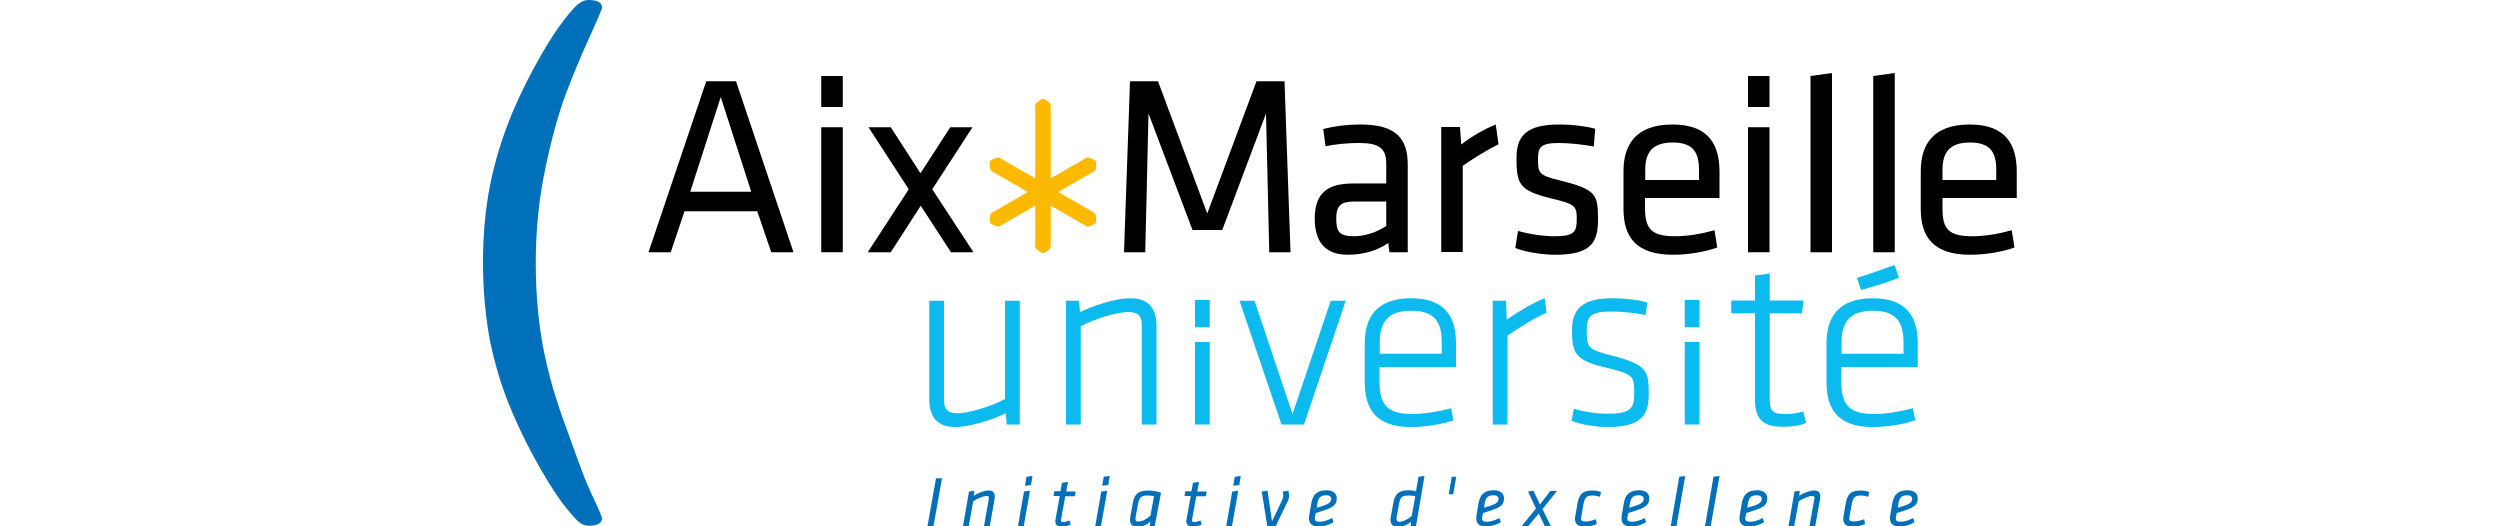
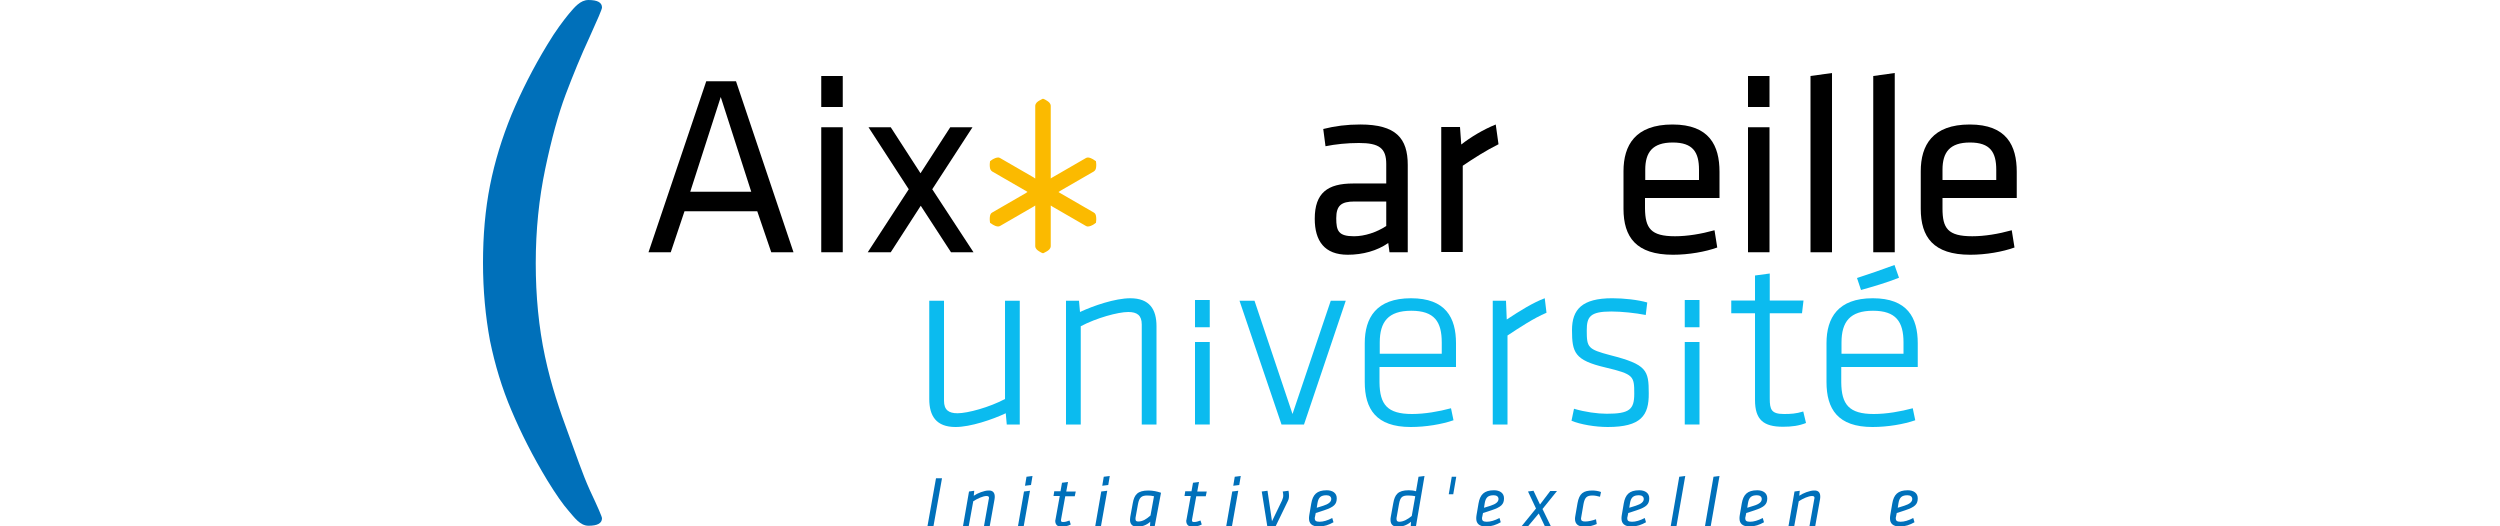
<svg xmlns="http://www.w3.org/2000/svg" version="1.1" id="Calque_1" x="0px" y="0px" width="595.279px" height="125.247px" viewBox="0 358.024 595.279 125.247" enable-background="new 0 358.024 595.279 125.247" xml:space="preserve">
  <g>
    <g>
      <g>
        <path d="M188.942,418.088h-5.298l-3.333-9.763h-17.323l-3.273,9.763h-5.299l13.751-40.717h7.084L188.942,418.088z      M171.619,381.121l-7.263,22.561h14.525L171.619,381.121z" />
        <path d="M195.55,383.502v-7.381h5.119v7.381H195.55z M195.55,418.088v-29.764h5.119v29.764H195.55z" />
        <path d="M206.621,418.088l9.763-15.001l-9.584-14.763h5.298l7.084,10.954l7.084-10.954h5.298l-9.584,14.763l9.822,15.001h-5.357     l-7.203-11.072l-7.144,11.072H206.621z" />
      </g>
      <g>
-         <path d="M273.472,385.05l-0.774,33.038h-5.06l1.429-40.717h6.667l11.728,31.491l11.727-31.491h6.667l1.429,40.717h-5.06     l-0.773-33.038l-10.418,27.74h-7.084L273.472,385.05z" />
        <path d="M335.202,418.088h-4.346l-0.298-2.203c-2.619,1.846-6.072,2.798-9.644,2.798c-5.536,0-7.857-3.273-7.857-8.571     c0-6.191,3.096-8.394,9.107-8.394h7.917v-4.644c0-3.75-1.666-5-6.488-5c-2.857,0-5.655,0.297-7.977,0.773l-0.536-4.107     c2.798-0.714,5.655-1.071,8.811-1.071c8.513,0,11.311,3.274,11.311,9.644V418.088L335.202,418.088z M330.082,406.004h-7.56     c-3.155,0-4.346,0.952-4.346,3.988c0,3.035,0.536,4.286,4.227,4.286c2.56,0,5.417-0.953,7.679-2.441V406.004z" />
        <path d="M356.811,392.372c-2.798,1.369-6.072,3.453-8.513,5.12v20.537h-5.119v-29.764h4.465l0.297,4.167     c2.203-1.726,5.239-3.572,8.215-4.762L356.811,392.372z" />
-         <path d="M370.264,418.683c-3.036,0-7.084-0.654-9.465-1.606l0.655-4.049c2.56,0.715,5.952,1.251,8.512,1.251     c4.703,0,5.477-0.834,5.477-4.048c0-3.155-0.237-3.572-6.25-5.001c-7.382-1.845-8.096-3.333-8.096-9.524     c0-5.477,2.44-8.036,10.298-8.036c2.857,0,6.013,0.357,8.453,1.012l-0.357,4.227c-2.5-0.476-5.833-0.833-8.274-0.833     c-4.404,0-5,1.012-5,3.75c0,3.274,0.06,3.929,5.06,5.119c8.572,2.144,9.228,3.155,9.228,9.108     C380.563,415.885,378.777,418.683,370.264,418.683z" />
        <path d="M398.837,414.278c2.917,0,6.191-0.536,9.406-1.429l0.654,4.107c-2.798,1.012-6.786,1.726-10.536,1.726     c-8.811,0-11.787-4.227-11.787-10.953v-8.929c0-6.191,2.798-11.132,11.668-11.132c8.81,0,11.191,5.06,11.191,11.251v6.25h-17.739     v2.5C391.754,412.373,393.064,414.278,398.837,414.278z M391.754,400.884h12.798v-2.44c0-4.167-1.429-6.488-6.25-6.488     c-4.822,0-6.548,2.321-6.548,6.488V400.884z" />
        <path d="M416.22,383.502v-7.381h5.119v7.381H416.22z M416.22,418.088v-29.764h5.119v29.764H416.22z" />
        <path d="M431.102,418.088v-41.967l5.119-0.714v42.682H431.102z" />
        <path d="M446.043,418.088v-41.967l5.119-0.714v42.682H446.043z" />
        <path d="M469.616,414.278c2.917,0,6.19-0.536,9.405-1.429l0.655,4.107c-2.798,1.012-6.786,1.726-10.537,1.726     c-8.81,0-11.786-4.227-11.786-10.953v-8.929c0-6.191,2.798-11.132,11.667-11.132c8.811,0,11.191,5.06,11.191,11.251v6.25h-17.68     v2.5C462.532,412.373,463.782,414.278,469.616,414.278z M462.532,400.884h12.799v-2.44c0-4.167-1.429-6.488-6.251-6.488     c-4.821,0-6.548,2.321-6.548,6.488V400.884z" />
      </g>
      <g>
        <path fill="#0BBBEF" d="M224.778,429.636v23.812c0,2.203,1.131,2.977,3.215,2.977c2.44,0,7.619-1.429,11.311-3.394v-23.395h3.512     v29.467h-3.096l-0.237-2.679c-3.155,1.488-8.394,3.274-11.966,3.274c-4.583,0-6.25-2.62-6.25-6.668v-23.395H224.778z" />
        <path fill="#0BBBEF" d="M271.865,459.103v-23.812c0-2.202-1.131-2.977-3.215-2.977c-2.44,0-7.619,1.429-11.31,3.394v23.395     h-3.513v-29.467h3.096l0.238,2.679c3.154-1.487,8.394-3.273,11.965-3.273c4.584,0,6.25,2.619,6.25,6.667v23.395H271.865z" />
        <path fill="#0BBBEF" d="M284.544,435.946v-6.488h3.512v6.488H284.544z M284.544,459.103v-19.645h3.512v19.645H284.544z" />
        <path fill="#0BBBEF" d="M310.498,459.103h-5.357l-10.001-29.467h3.571l9.049,26.967l9.107-26.967h3.571L310.498,459.103z" />
        <path fill="#0BBBEF" d="M336.214,456.603c3.036,0,6.429-0.596,9.286-1.369l0.596,2.857c-2.738,0.952-6.607,1.607-10.18,1.607     c-8.274,0-10.953-4.286-10.953-10.716v-9.227c0-6.072,2.738-10.715,11.013-10.715s10.715,4.643,10.715,10.715v5.655h-18.215v3.69     C328.535,454.34,330.321,456.603,336.214,456.603z M328.535,442.256h14.763v-2.679c0-4.94-1.727-7.56-7.263-7.56     c-5.477,0-7.5,2.619-7.5,7.56V442.256z" />
        <path fill="#0BBBEF" d="M368.24,432.493c-3.096,1.31-6.489,3.572-9.287,5.417v21.192h-3.512v-29.467h3.155l0.179,4.465     c3.154-2.083,6.31-4.048,9.048-5.06L368.24,432.493z" />
        <path fill="#0BBBEF" d="M382.824,459.698c-2.977,0-6.488-0.596-8.632-1.488l0.596-2.857c2.56,0.773,5.596,1.19,7.798,1.19     c5.417,0,6.548-1.012,6.548-4.763c0-4.227-0.118-4.643-6.846-6.25c-7.381-1.727-7.977-3.571-7.977-8.93     c0-4.881,2.381-7.56,9.584-7.56c2.738,0,6.072,0.357,8.334,1.012l-0.357,2.977c-2.381-0.477-5.773-0.833-8.215-0.833     c-5.119,0-5.833,1.31-5.833,4.523c0,4.048,0.238,4.465,5.655,5.894c8.631,2.202,9.107,3.571,9.107,9.048     C392.647,456.96,390.741,459.698,382.824,459.698z" />
        <path fill="#0BBBEF" d="M401.159,435.946v-6.488h3.512v6.488H401.159z M401.159,459.103v-19.645h3.512v19.645H401.159z" />
        <path fill="#0BBBEF" d="M430.031,458.745c-1.667,0.655-3.334,0.894-5.477,0.894c-4.644,0-6.667-1.667-6.667-6.37v-20.656h-5.655     v-3.036h5.655v-5.952l3.512-0.477v6.429h8.036l-0.357,3.036h-7.679v20.3c0,2.619,0.357,3.69,3.394,3.69     c1.606,0,2.798-0.06,4.583-0.596L430.031,458.745z" />
        <path fill="#0BBBEF" d="M446.162,456.603c3.036,0,6.429-0.596,9.286-1.369l0.596,2.857c-2.738,0.952-6.607,1.607-10.18,1.607     c-8.274,0-10.953-4.286-10.953-10.716v-9.227c0-6.072,2.738-10.715,11.013-10.715s10.715,4.643,10.715,10.715v5.655h-18.215v3.69     C438.484,454.34,440.269,456.603,446.162,456.603z M438.484,442.256h14.763v-2.679c0-4.94-1.786-7.56-7.263-7.56     s-7.5,2.619-7.5,7.56V442.256z" />
      </g>
      <path fill="#0BBBEF" d="M442.174,424.219c2.738-0.893,5.894-1.964,8.929-3.095l1.072,3.035c-2.977,1.191-6.311,2.144-9.049,2.917    L442.174,424.219z" />
      <path fill="#FBBA00" d="M260.435,408.623l-8.036-4.644c0,0-0.119-0.06-0.357-0.238c0.119-0.06,0.238-0.119,0.357-0.238    l8.036-4.643c0.357-0.238,0.477-0.536,0.536-0.834c0.06-0.297,0.06-0.595,0.06-0.833c0-0.357-0.06-0.595-0.06-0.595v-0.179    l-0.179-0.119c-0.06,0-0.833-0.714-1.727-0.774c-0.179,0-0.356,0.06-0.476,0.119l-8.036,4.644    c-0.119,0.06-0.238,0.119-0.357,0.238c0-0.119,0-0.298,0-0.417v-16.906c-0.06-0.655-0.536-0.952-0.894-1.19    c-0.356-0.238-0.714-0.417-0.773-0.417l-0.179-0.06l-0.179,0.06c0,0-0.356,0.178-0.773,0.417c-0.357,0.238-0.834,0.536-0.894,1.19    v16.906c0,0.119,0,0.298,0,0.417c-0.118-0.06-0.237-0.119-0.356-0.238l-8.036-4.644c-0.179-0.119-0.357-0.119-0.477-0.119    c-0.893,0.06-1.667,0.715-1.727,0.774l-0.179,0.119v0.179c0,0-0.06,0.297-0.06,0.595c0,0.238,0,0.536,0.06,0.833    c0.06,0.298,0.179,0.596,0.536,0.834l8.036,4.643c0.119,0.06,0.238,0.119,0.357,0.238c-0.238,0.119-0.357,0.238-0.357,0.238    l-8.036,4.644c-0.357,0.179-0.477,0.535-0.536,0.833s-0.06,0.596-0.06,0.833c0,0.357,0.06,0.596,0.06,0.596v0.179l0.179,0.119    c0.06,0,0.834,0.714,1.727,0.773l0,0c0.179,0,0.357-0.06,0.477-0.119l8.036-4.643l0,0c0,0,0.119-0.06,0.356-0.238    c0,0.298,0,0.417,0,0.417v9.286c0.06,0.654,0.536,0.952,0.894,1.19s0.714,0.417,0.773,0.417l0.179,0.06l0.179-0.06    c0,0,0.357-0.179,0.773-0.417c0.357-0.238,0.834-0.536,0.894-1.19v-9.286l0,0c0,0,0-0.179,0-0.417    c0.238,0.119,0.357,0.238,0.357,0.238l8.036,4.643c0.179,0.119,0.356,0.119,0.476,0.119c0.894-0.06,1.667-0.714,1.727-0.773    l0.179-0.119v-0.179c0,0,0.06-0.238,0.06-0.596c0-0.237,0-0.535-0.06-0.833S260.792,408.802,260.435,408.623z" />
      <g>
        <path fill="#0070BA" d="M115.008,420.588c0-6.548,0.536-12.68,1.667-18.395c1.131-5.714,2.857-11.31,5.119-16.846     c2.321-5.536,5.119-11.072,8.513-16.667c2.023-3.394,3.869-5.774,5.119-7.322c1.369-1.607,2.738-3.333,4.703-3.333     c2.143,0,3.214,0.595,3.214,1.786c0,0.417-1.012,2.738-2.976,7.084c-2.024,4.346-3.87,8.87-5.655,13.572     c-1.786,4.762-3.394,10.656-4.882,17.739c-1.488,7.084-2.262,14.585-2.262,22.502c0,7.798,0.714,15.239,2.202,22.204     s3.572,13.036,5.477,18.156c1.905,5.119,3.394,9.702,5.239,13.751c1.904,4.048,2.856,6.25,2.856,6.607     c0,1.19-1.071,1.785-3.214,1.785c-2.024,0-3.394-2.023-4.703-3.512c-1.369-1.548-3.036-3.929-5.119-7.322     c-3.453-5.715-6.25-11.25-8.513-16.608c-2.262-5.298-3.929-10.834-5.119-16.607C115.604,433.387,115.008,427.195,115.008,420.588     z" />
      </g>
    </g>
    <g>
      <path fill="#0070BA" d="M222.873,471.901h1.429l-2.024,11.369h-1.429L222.873,471.901z" />
      <path fill="#0070BA" d="M236.862,476.247c0,0.178,0,0.416-0.06,0.714l-1.131,6.31h-1.369l1.131-6.369    c0-0.119,0.06-0.238,0.06-0.298c0-0.356-0.178-0.476-0.595-0.476c-0.833,0-2.144,0.595-3.155,1.25l-1.071,5.893h-1.369    l1.429-8.215l1.25-0.178l-0.119,1.19c0.834-0.596,2.5-1.25,3.513-1.25C236.386,474.759,236.862,475.354,236.862,476.247z" />
      <path fill="#0070BA" d="M243.826,475.056l1.429-0.178l-1.488,8.393h-1.369L243.826,475.056z M244.422,471.544l1.429-0.179    l-0.357,2.144l-1.429,0.178L244.422,471.544z" />
      <path fill="#0070BA" d="M251.268,482.08c0-0.06,0-0.179,0.06-0.356l1.012-5.596h-1.488l0.179-1.132h1.488l0.357-2.023l1.429-0.179    l-0.417,2.262h2.262l-0.237,1.132h-2.263l-1.012,5.596c0,0.118,0,0.118,0,0.178c0,0.238,0.119,0.357,0.477,0.357    c0.476,0,0.952-0.119,1.548-0.357l0.297,0.953c-0.714,0.356-1.429,0.535-2.262,0.535    C251.744,483.449,251.268,482.854,251.268,482.08z" />
      <path fill="#0070BA" d="M262.221,475.056l1.429-0.178l-1.488,8.393h-1.369L262.221,475.056z M262.817,471.544l1.429-0.179    l-0.357,2.144l-1.429,0.178L262.817,471.544z" />
      <path fill="#0070BA" d="M274.96,483.271h-1.131l0.06-1.012c-0.894,0.834-2.024,1.19-3.096,1.19c-1.25,0-1.727-0.714-1.727-1.666    c0-0.179,0.06-0.417,0.06-0.655l0.596-3.274c0.356-2.023,1.131-3.035,3.75-3.035c1.012,0,2.143,0.237,2.977,0.535L274.96,483.271z     M274.781,476.188c-0.417-0.119-1.012-0.179-1.607-0.179c-1.31,0-1.905,0.416-2.202,2.023l-0.536,2.977    c-0.06,0.179-0.06,0.417-0.06,0.596c0,0.416,0.179,0.595,0.655,0.595c1.071,0,1.964-0.595,2.916-1.429L274.781,476.188z" />
      <path fill="#0070BA" d="M282.46,482.08c0-0.06,0-0.179,0.06-0.356l1.013-5.596h-1.488l0.178-1.132h1.488l0.357-2.023l1.429-0.179    l-0.417,2.262h2.263l-0.238,1.132h-2.262l-1.013,5.596c0,0.118,0,0.118,0,0.178c0,0.238,0.119,0.357,0.477,0.357    c0.477,0,0.952-0.119,1.548-0.357l0.298,0.953c-0.715,0.356-1.429,0.535-2.263,0.535    C282.937,483.449,282.46,482.854,282.46,482.08z" />
      <path fill="#0070BA" d="M293.413,475.056l1.429-0.178l-1.488,8.393h-1.369L293.413,475.056z M294.009,471.544l1.429-0.179    l-0.357,2.144l-1.429,0.178L294.009,471.544z" />
      <path fill="#0070BA" d="M301.747,483.271l-1.31-8.215l1.369-0.178l1.071,7.262l2.382-4.94c0.237-0.536,0.297-0.834,0.297-1.25    c0-0.238-0.06-0.655-0.118-0.894l1.368-0.178c0.06,0.297,0.119,0.654,0.119,1.071c0,0.416,0,0.893-0.298,1.429l-2.856,5.893    H301.747z" />
      <path fill="#0070BA" d="M313.117,481.068c-0.06,0.179-0.06,0.298-0.06,0.357c0,0.535,0.238,0.833,1.131,0.833    s1.905-0.298,3.036-0.893l0.298,1.012c-1.072,0.596-2.144,1.012-3.513,1.012c-1.667,0-2.321-0.773-2.321-1.904    c0-0.179,0-0.477,0.06-0.774l0.476-2.798c0.357-2.083,1.31-3.154,3.691-3.154c1.369,0,2.381,0.654,2.381,1.904    c0,1.429-0.655,2.084-2.977,2.857c-1.012,0.357-1.31,0.417-2.023,0.655L313.117,481.068z M316.987,476.842    c0-0.535-0.417-0.893-1.131-0.893c-1.31,0-1.905,0.476-2.144,1.845l-0.179,1.132c0.477-0.119,0.715-0.238,1.548-0.477    C316.391,478.032,316.987,477.497,316.987,476.842z" />
      <path fill="#0070BA" d="M337.166,483.271h-1.25l0.06-1.012c-0.952,0.834-2.083,1.19-3.155,1.19c-1.31,0-1.726-0.714-1.726-1.666    c0-0.179,0-0.417,0.06-0.655l0.595-3.274c0.357-2.023,1.071-3.095,3.69-3.095c0.536,0,1.132,0.06,1.727,0.237l0.596-3.452    l1.429-0.179L337.166,483.271z M336.988,476.188c-0.416-0.119-1.19-0.179-1.666-0.179c-1.488,0-1.905,0.416-2.203,2.023    l-0.535,3.036c-0.06,0.179-0.06,0.357-0.06,0.536c0,0.416,0.178,0.654,0.654,0.654c1.012,0,2.024-0.595,2.977-1.369    L336.988,476.188z" />
      <path fill="#0070BA" d="M345.679,471.544h1.071l-0.714,4.167h-1.071L345.679,471.544z" />
      <path fill="#0070BA" d="M352.942,481.068c-0.06,0.179-0.06,0.298-0.06,0.357c0,0.535,0.238,0.833,1.131,0.833    s1.905-0.298,3.036-0.893l0.298,1.012c-1.072,0.596-2.144,1.012-3.513,1.012c-1.667,0-2.321-0.773-2.321-1.904    c0-0.179,0-0.477,0.06-0.774l0.476-2.798c0.357-2.083,1.31-3.154,3.691-3.154c1.369,0,2.381,0.654,2.381,1.904    c0,1.429-0.655,2.084-2.977,2.857c-1.012,0.357-1.31,0.417-2.023,0.655L352.942,481.068z M356.811,476.842    c0-0.535-0.417-0.893-1.131-0.893c-1.31,0-1.905,0.476-2.144,1.845l-0.179,1.132c0.477-0.119,0.715-0.238,1.548-0.477    C356.215,478.032,356.811,477.497,356.811,476.842z" />
      <path fill="#0070BA" d="M365.74,479.104l-1.905-4.048l1.31-0.178l1.548,3.273l2.44-3.214h1.607l-3.453,4.285l1.965,4.048h-1.429    l-1.429-2.976l-2.5,2.976h-1.548L365.74,479.104z" />
      <path fill="#0070BA" d="M380.979,476.307c-0.595-0.179-1.25-0.298-1.785-0.298c-1.369,0-1.846,0.476-2.144,2.023l-0.535,3.096    c0,0.119-0.06,0.238-0.06,0.357c0,0.535,0.297,0.714,1.012,0.714c0.773,0,1.727-0.238,2.56-0.535l0.179,1.131    c-0.833,0.357-1.846,0.654-2.917,0.654c-1.548,0-2.262-0.714-2.262-1.845c0-0.119,0-0.357,0.06-0.655l0.535-3.096    c0.417-2.321,1.369-3.035,3.572-3.035c0.595,0,1.429,0.119,2.023,0.356L380.979,476.307z" />
      <path fill="#0070BA" d="M387.528,481.068c-0.06,0.179-0.06,0.298-0.06,0.357c0,0.535,0.238,0.833,1.131,0.833    s1.905-0.298,3.036-0.893l0.297,1.012c-1.071,0.596-2.143,1.012-3.512,1.012c-1.667,0-2.321-0.773-2.321-1.904    c0-0.179,0-0.477,0.06-0.774l0.476-2.798c0.357-2.083,1.31-3.154,3.691-3.154c1.369,0,2.381,0.654,2.381,1.904    c0,1.429-0.655,2.084-2.977,2.857c-1.012,0.357-1.31,0.417-2.024,0.655L387.528,481.068z M391.397,476.842    c0-0.535-0.417-0.893-1.131-0.893c-1.31,0-1.905,0.476-2.144,1.845l-0.179,1.132c0.477-0.119,0.715-0.238,1.548-0.477    C390.801,478.032,391.397,477.497,391.397,476.842z" />
      <path fill="#0070BA" d="M399.85,471.544l1.429-0.179l-2.084,11.905h-1.369L399.85,471.544z" />
      <path fill="#0070BA" d="M408.005,471.544l1.429-0.179l-2.084,11.905h-1.369L408.005,471.544z" />
      <path fill="#0070BA" d="M415.624,481.068c-0.06,0.179-0.06,0.298-0.06,0.357c0,0.535,0.238,0.833,1.131,0.833    c0.894,0,1.905-0.298,3.036-0.893l0.298,1.012c-1.071,0.596-2.143,1.012-3.512,1.012c-1.667,0-2.322-0.773-2.322-1.904    c0-0.179,0-0.477,0.06-0.774l0.477-2.798c0.357-2.083,1.31-3.154,3.69-3.154c1.369,0,2.381,0.654,2.381,1.904    c0,1.429-0.654,2.084-2.976,2.857c-1.013,0.357-1.31,0.417-2.024,0.655L415.624,481.068z M419.493,476.842    c0-0.535-0.416-0.893-1.131-0.893c-1.31,0-1.904,0.476-2.143,1.845l-0.179,1.132c0.477-0.119,0.714-0.238,1.548-0.477    C418.958,478.032,419.493,477.497,419.493,476.842z" />
      <path fill="#0070BA" d="M433.423,476.247c0,0.178,0,0.416-0.06,0.714l-1.131,6.31h-1.369l1.131-6.369    c0-0.119,0.06-0.238,0.06-0.298c0-0.356-0.179-0.476-0.595-0.476c-0.834,0-2.144,0.595-3.155,1.25l-1.071,5.893h-1.369    l1.429-8.215l1.25-0.178l-0.119,1.19c0.833-0.596,2.5-1.25,3.512-1.25C433.007,474.759,433.423,475.354,433.423,476.247z" />
-       <path fill="#0070BA" d="M444.853,476.307c-0.596-0.179-1.25-0.298-1.786-0.298c-1.369,0-1.845,0.476-2.143,2.023l-0.536,3.096    c0,0.119-0.06,0.238-0.06,0.357c0,0.535,0.298,0.714,1.012,0.714c0.774,0,1.727-0.238,2.561-0.535l0.178,1.131    c-0.833,0.357-1.845,0.654-2.916,0.654c-1.548,0-2.263-0.714-2.263-1.845c0-0.119,0-0.357,0.06-0.655l0.536-3.096    c0.417-2.321,1.369-3.035,3.571-3.035c0.596,0,1.429,0.119,2.024,0.356L444.853,476.307z" />
      <path fill="#0070BA" d="M451.46,481.068c-0.06,0.179-0.06,0.298-0.06,0.357c0,0.535,0.238,0.833,1.131,0.833    c0.894,0,1.905-0.298,3.036-0.893l0.298,1.012c-1.071,0.596-2.143,1.012-3.512,1.012c-1.667,0-2.322-0.773-2.322-1.904    c0-0.179,0-0.477,0.06-0.774l0.477-2.798c0.356-2.083,1.31-3.154,3.69-3.154c1.369,0,2.381,0.654,2.381,1.904    c0,1.429-0.654,2.084-2.977,2.857c-1.012,0.357-1.31,0.417-2.023,0.655L451.46,481.068z M455.329,476.842    c0-0.535-0.416-0.893-1.131-0.893c-1.31,0-1.905,0.476-2.143,1.845l-0.179,1.132c0.477-0.119,0.714-0.238,1.548-0.477    C454.735,478.032,455.329,477.497,455.329,476.842z" />
    </g>
  </g>
</svg>